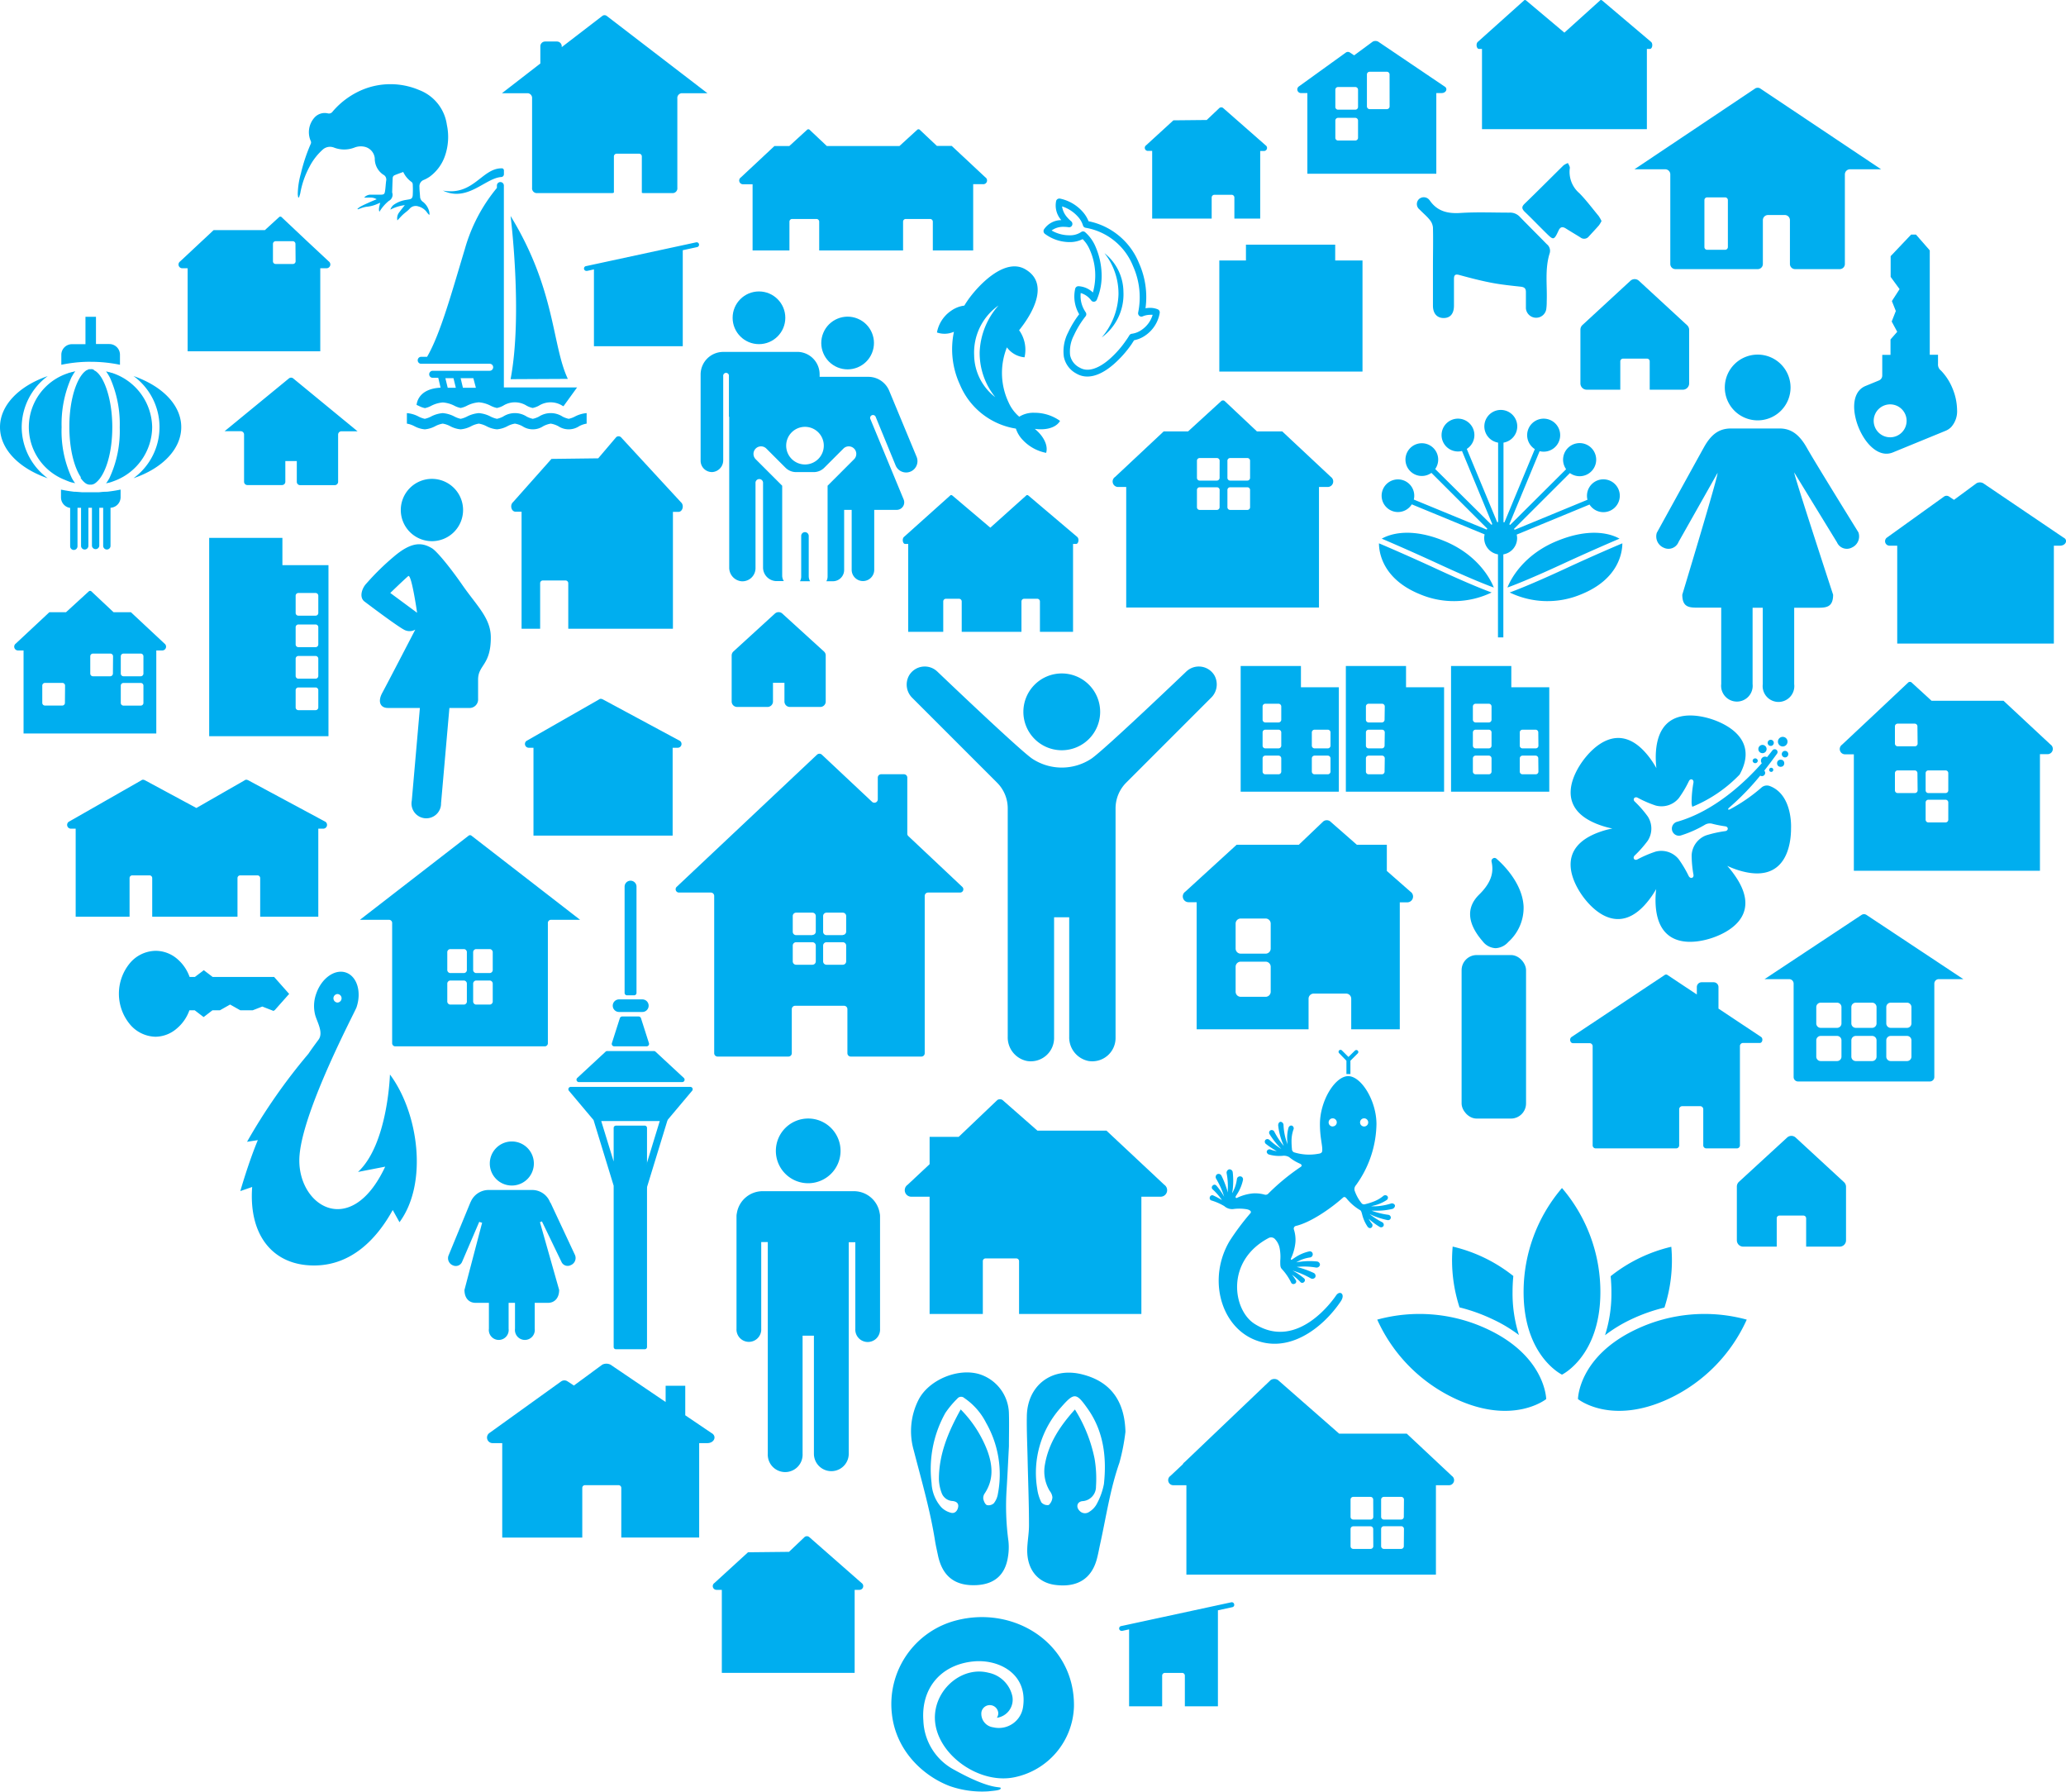
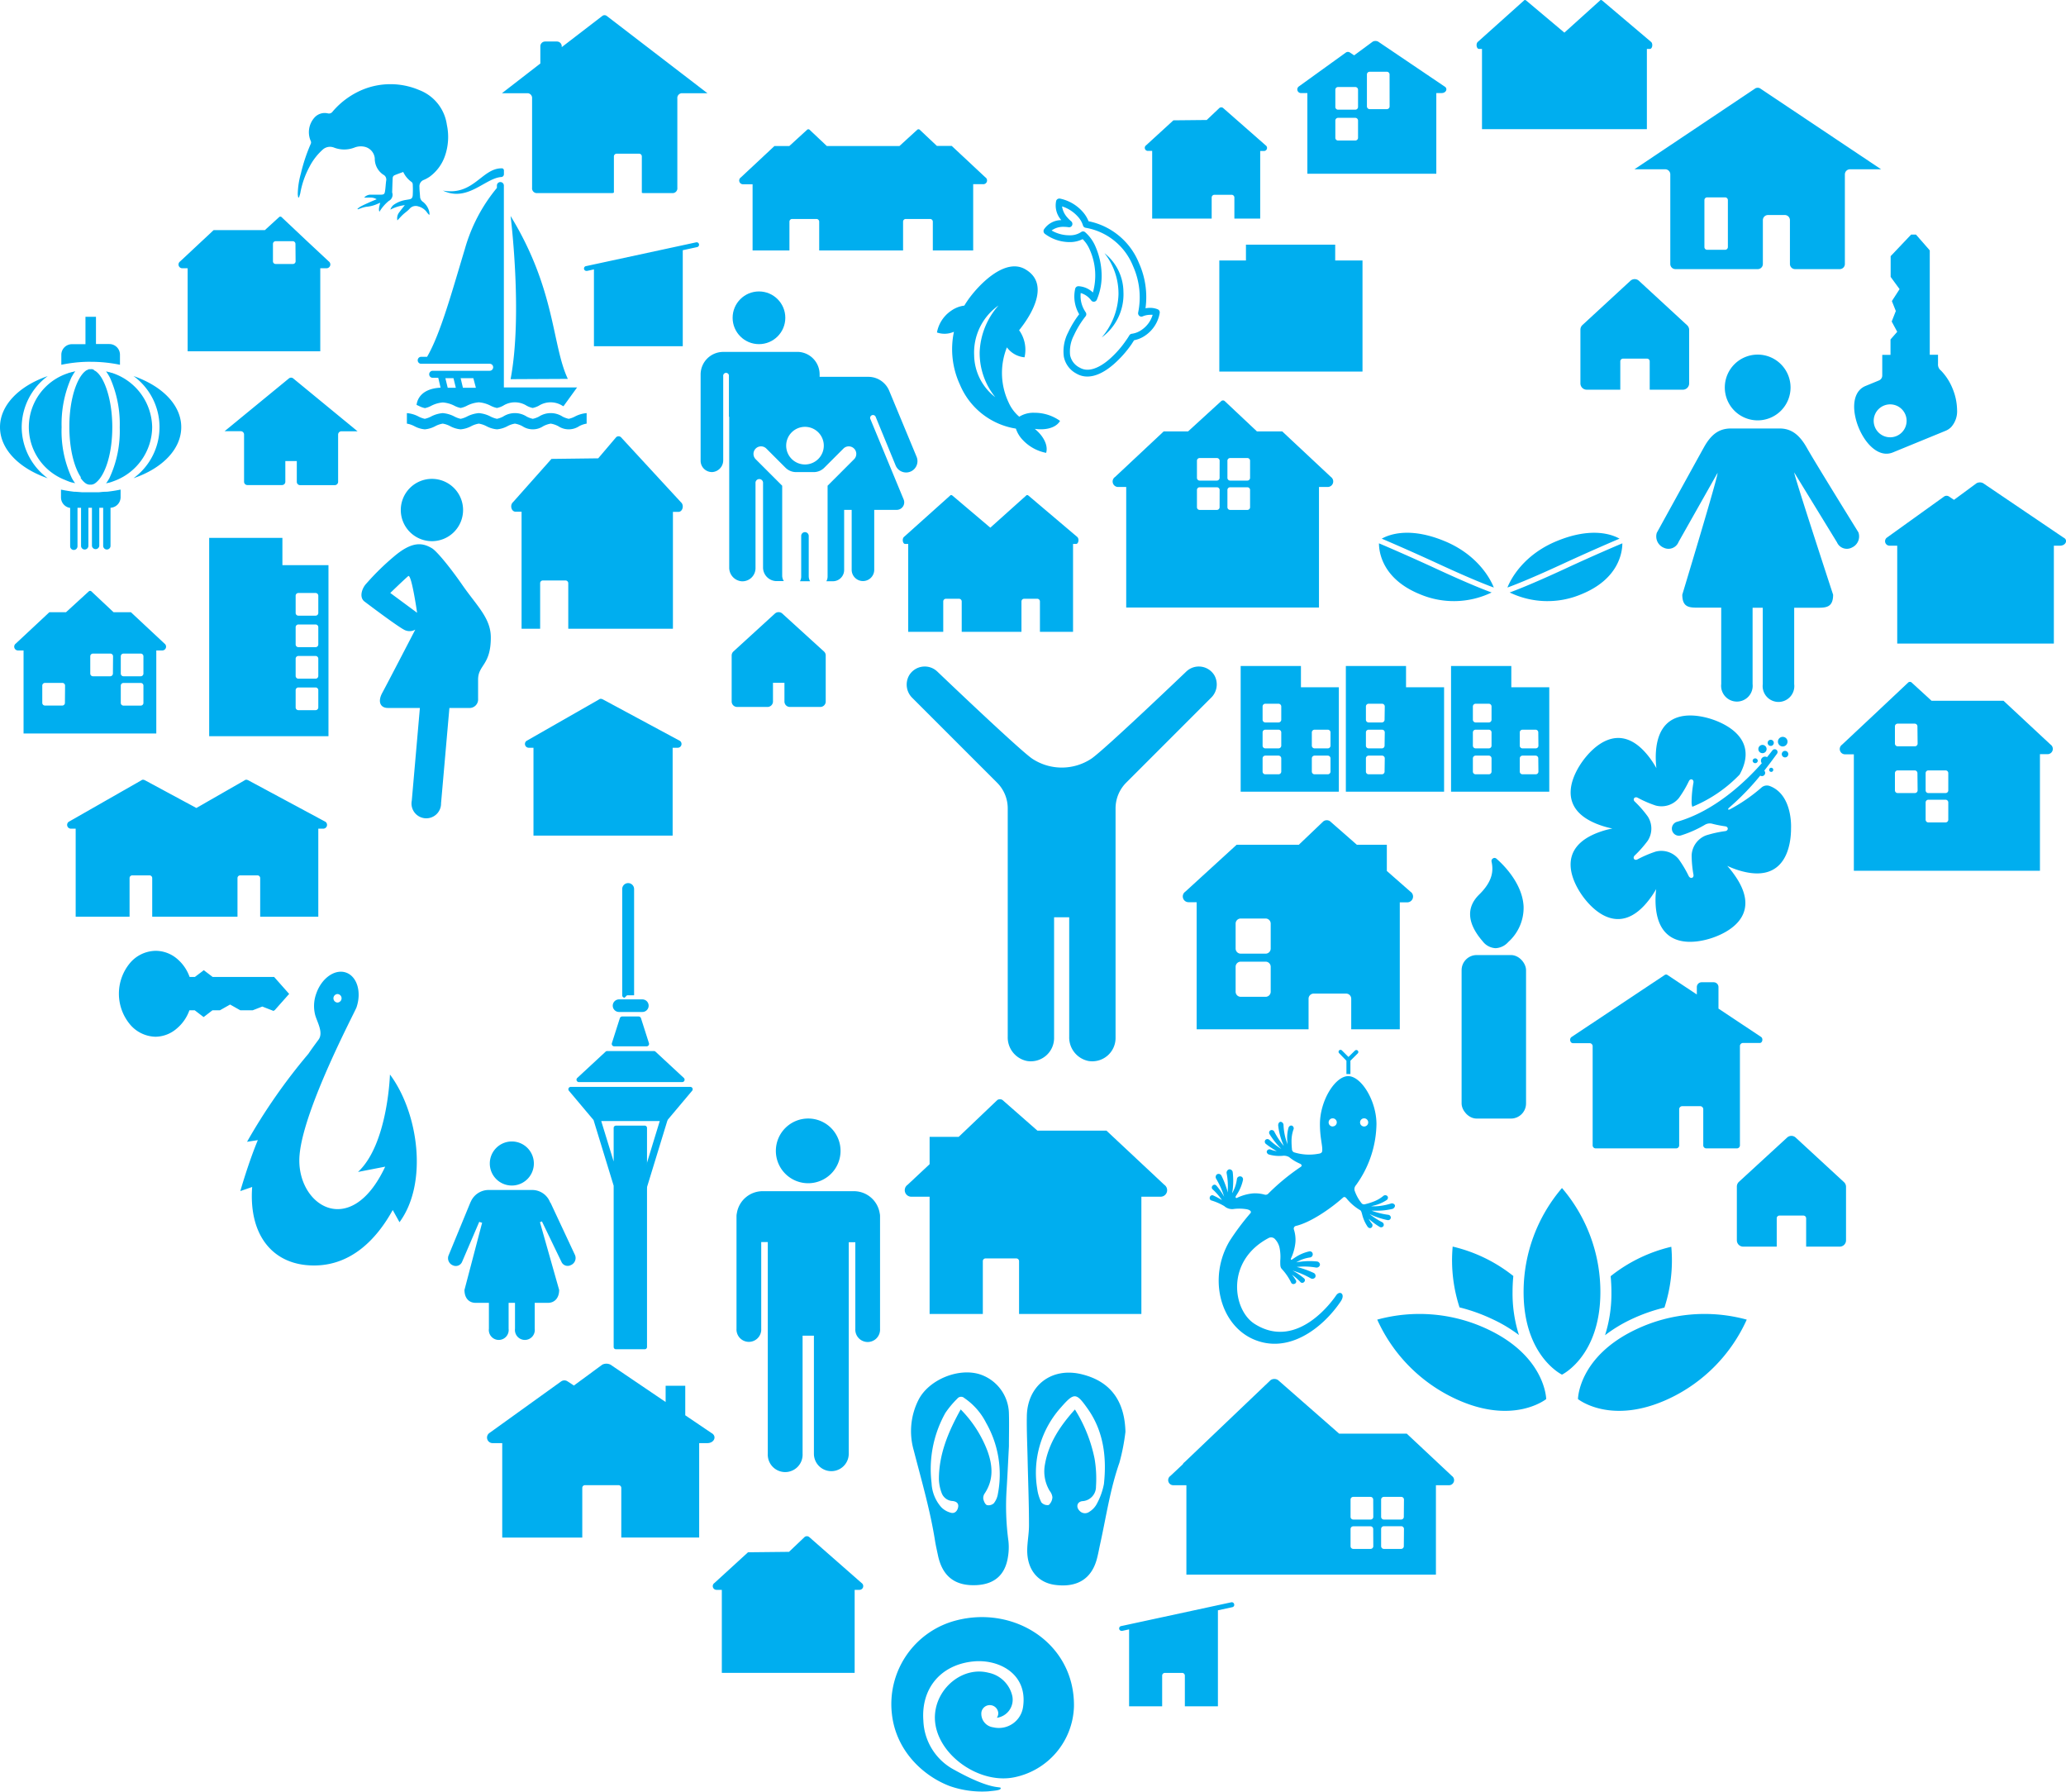
<svg xmlns="http://www.w3.org/2000/svg" viewBox="0 0 430.53 373.27">
  <defs>
    <style>.cls-1{fill:#00aeef}</style>
  </defs>
  <g id="Layer_2" data-name="Layer 2">
    <g id="Layer_1-2" data-name="Layer 1">
      <path class="cls-1" d="M90 112.75a6.49 6.49 0 1 0-6.48-6.49 6.49 6.49 0 0 0 6.48 6.49ZM96.43 122c-2.62-3.79-5.39-7.15-6.41-7.77-1.93-1.15-4.07-1.55-7.89 1.69a52.28 52.28 0 0 0-5.71 5.58c-1 1-1.64 2.94-.46 3.83s7.44 5.61 8.52 6a2.39 2.39 0 0 0 2.06-.15s-6.22 12-6.91 13.23c-1 1.91-.26 3.09 1.18 3.09h6.69l-1.69 19.31a3.08 3.08 0 1 0 6.1.54l1.74-19.85h4.07a1.78 1.78 0 0 0 1.91-1.91v-4c0-3.09 2.65-2.94 2.65-8.77 0-4.01-2.84-6.51-5.85-10.82Zm-15.1 1.54s2.86-2.77 3.74-3.51c.68-.56 1.85 7.64 1.85 7.64ZM183.32 252.78a5.44 5.44 0 0 0-5.44-4.6H159a5.44 5.44 0 0 0-5.45 4.6 2.88 2.88 0 0 0-.07.59v23.46a2.58 2.58 0 1 0 5.15 0v-18.05H160V302.88a3.63 3.63 0 1 0 7.25 0v-24.6h2.36v24.6a3.63 3.63 0 0 0 7.26 0V258.81h1.37v18.05a2.58 2.58 0 1 0 5.15 0v-23.49a2.33 2.33 0 0 0-.07-.59ZM168.41 246.52a6.74 6.74 0 1 0-6.73-6.74 6.73 6.73 0 0 0 6.73 6.74ZM387.27 110.91s-9.06-14.61-10.72-17.57-3.42-4.07-5.73-4.07h-10.06c-2.24 0-4 .91-5.66 3.89S345.26 111 345.26 111a2.55 2.55 0 0 0 1.48 3.13 2.26 2.26 0 0 0 3.06-1.23l8.11-14.36c.3.13-7.34 25.35-7.34 25.35 0 2.84 1.65 2.71 3.69 2.71h4.42v15.92a3.29 3.29 0 1 0 6.54 0v-15.9h2.12v15.92a3.3 3.3 0 1 0 6.55 0v-15.92h4.42c2 0 3.69.13 3.69-2.71 0 0-8.31-25.35-8.1-25.46l8.91 14.55a2.24 2.24 0 0 0 3.1 1.08 2.54 2.54 0 0 0 1.36-3.17ZM366.28 87.58a6.85 6.85 0 1 0-6.85-6.85 6.85 6.85 0 0 0 6.85 6.85ZM119.84 261.52l-5-10.69a1.3 1.3 0 0 0-.21-.34 4 4 0 0 0-3.6-2.56h-9.37a4.07 4.07 0 0 0-3.56 2.45 1.15 1.15 0 0 0-.12.25l-4.53 11a1.6 1.6 0 0 0 .93 2 1.42 1.42 0 0 0 1.93-.77l3.56-8.3a2.47 2.47 0 0 0 .6.19l-3.68 14c0 1.78 1 2.69 2.31 2.69h2.78v5.41a2.07 2.07 0 1 0 4.11 0v-5.41h1.33v5.41a2.07 2.07 0 1 0 4.11 0v-5.41h2.78c1.27 0 2.31-.91 2.31-2.69l-4-14.11a3 3 0 0 0 .41-.17l4.07 8.43a1.41 1.41 0 0 0 1.95.68 1.6 1.6 0 0 0 .89-2.06ZM106.66 247a4.59 4.59 0 1 0-4.59-4.59 4.58 4.58 0 0 0 4.59 4.59ZM161.51 127.81l-8.67 7.92a1.14 1.14 0 0 0-.37.83v9.6a1.14 1.14 0 0 0 1.13 1.13h6.34a1.14 1.14 0 0 0 1.14-1.13v-3.9h2.39v3.9a1.13 1.13 0 0 0 1.13 1.13h6.34a1.13 1.13 0 0 0 1.13-1.13v-9.6a1.11 1.11 0 0 0-.37-.83l-8.7-7.92a1.15 1.15 0 0 0-1.49 0ZM61.1 78.84a.71.71 0 0 0-.89 0l-13.41 11h3.36a.69.69 0 0 1 .7.69v9.84a.69.69 0 0 0 .69.69h7.21a.69.69 0 0 0 .7-.69v-4.31h2.39v4.33a.69.69 0 0 0 .7.69h7.21a.7.7 0 0 0 .7-.69v-9.84a.69.69 0 0 1 .69-.69h3.36ZM253.09 140.75a3.78 3.78 0 0 0-5.94-.78s-17.47 16.7-19.82 18.16a11.17 11.17 0 0 1-12.13 0c-2.38-1.49-19.82-18.16-19.82-18.16a3.79 3.79 0 0 0-5.95.78 3.88 3.88 0 0 0 .71 4.68l17.63 17.63a7.56 7.56 0 0 1 2.23 5.37V216a5 5 0 0 0 4 5.05 4.85 4.85 0 0 0 5.66-4.79v-25.15h3.15V216a5 5 0 0 0 4 5.05 4.85 4.85 0 0 0 5.66-4.79v-47.83a7.59 7.59 0 0 1 2.22-5.37l17.63-17.63a3.87 3.87 0 0 0 .77-4.68Z" />
-       <path class="cls-1" d="M221.26 156.31a8 8 0 1 0-8-8 8 8 0 0 0 8 8ZM98.26 174.12a.48.48 0 0 0-.62 0L75 191.64h6.14a.66.66 0 0 1 .58.71v24.94a.66.66 0 0 0 .58.71h31.3a.65.65 0 0 0 .57-.71v-24.94a.66.66 0 0 1 .58-.71h6.14Zm-1.54 35.18h-2.93a.66.66 0 0 1-.58-.71V205a.66.66 0 0 1 .58-.71h2.93a.65.65 0 0 1 .57.71v3.57a.65.65 0 0 1-.57.73Zm0-6.57h-2.93a.66.66 0 0 1-.58-.71v-3.57a.66.66 0 0 1 .58-.71h2.93a.65.65 0 0 1 .57.71V202a.65.65 0 0 1-.57.73Zm5.38 6.57h-2.92a.66.66 0 0 1-.58-.71V205a.66.66 0 0 1 .58-.71h2.92a.66.66 0 0 1 .58.71v3.57a.66.66 0 0 1-.58.73Zm0-6.57h-2.92a.66.66 0 0 1-.58-.71v-3.57a.66.66 0 0 1 .58-.71h2.92a.66.66 0 0 1 .58.71V202a.66.66 0 0 1-.58.73ZM388.94 190.61a.94.94 0 0 0-1 0L367.71 204h5.14a.93.93 0 0 1 .92.93v19.47a.92.92 0 0 0 .92.92h27.47a.93.93 0 0 0 .93-.92v-19.49a.93.93 0 0 1 .91-.91h5.14Zm-6.12 30.46h-3.41a.92.92 0 0 1-.92-.92v-3.4a.92.92 0 0 1 .92-.92h3.41a.92.92 0 0 1 .92.92v3.4a.92.92 0 0 1-.92.92Zm0-6.92h-3.41a.92.92 0 0 1-.92-.92v-3.4a.93.93 0 0 1 .92-.93h3.41a.93.93 0 0 1 .92.93v3.4a.92.92 0 0 1-.92.92Zm7.31 6.92h-3.4a.93.93 0 0 1-.93-.92v-3.4a.93.93 0 0 1 .93-.92h3.4a.92.92 0 0 1 .92.92v3.4a.92.92 0 0 1-.92.92Zm0-6.92h-3.4a.93.93 0 0 1-.93-.92v-3.4a.93.93 0 0 1 .93-.93h3.4a.93.93 0 0 1 .92.93v3.4a.92.92 0 0 1-.92.92Zm7.31 6.92H394a.92.92 0 0 1-.92-.92v-3.4a.92.92 0 0 1 .92-.92h3.4a.92.92 0 0 1 .92.92v3.4a.92.92 0 0 1-.88.92Zm0-6.92H394a.92.92 0 0 1-.92-.92v-3.4a.93.93 0 0 1 .92-.93h3.4a.93.93 0 0 1 .92.93v3.4a.92.92 0 0 1-.88.92ZM189.07 173.7V162a.7.7 0 0 0-.71-.69h-4.73a.7.7 0 0 0-.71.69v4.56a.71.71 0 0 1-1.2.49l-10.46-9.82a.75.75 0 0 0-1 0L141 184.78a.69.69 0 0 0 .5 1.18h6.62a.7.7 0 0 1 .71.7v32.78a.7.7 0 0 0 .71.69h14.75a.7.7 0 0 0 .71-.69v-9.2a.7.7 0 0 1 .71-.69h10.17a.7.7 0 0 1 .71.69v9.2a.7.7 0 0 0 .71.69H192a.69.69 0 0 0 .7-.69v-32.78a.7.7 0 0 1 .71-.7h6.63a.68.68 0 0 0 .49-1.18l-11.24-10.58a.68.68 0 0 1-.22-.5ZM169.29 201h-3.38a.7.7 0 0 1-.71-.69V197a.7.7 0 0 1 .71-.69h3.38a.7.7 0 0 1 .71.69v3.3a.7.7 0 0 1-.71.7Zm0-6.17h-3.38a.7.7 0 0 1-.71-.69v-3.3a.7.7 0 0 1 .71-.69h3.38a.7.7 0 0 1 .71.69v3.3a.7.7 0 0 1-.71.65Zm6.33 6.17h-3.38a.7.7 0 0 1-.71-.69V197a.7.7 0 0 1 .71-.69h3.38a.7.7 0 0 1 .71.69v3.3a.7.7 0 0 1-.71.7Zm0-6.17h-3.38a.7.7 0 0 1-.71-.69v-3.3a.7.7 0 0 1 .71-.69h3.38a.7.7 0 0 1 .71.69v3.3a.7.7 0 0 1-.71.65ZM316.71 45.17a2.76 2.76 0 0 0-2.16-.87c-3.41 0-6.82-.15-10.21.07-2.67.17-4.85-.35-6.41-2.63l-.07-.08a1.48 1.48 0 0 0-2.17-.17 1.43 1.43 0 0 0 .13 2.16c.69.72 1.48 1.36 2.1 2.13a2.9 2.9 0 0 1 .69 1.62c.07 2.69 0 5.39 0 8.09v8.21c0 1.65.89 2.58 2.27 2.56s2.1-.94 2.11-2.56v-5.55c0-.84.24-1.1 1.14-.85 2.23.61 4.49 1.2 6.76 1.63 2 .38 4 .58 6 .8.78.08 1.11.38 1.09 1.17v3.33a2.14 2.14 0 0 0 4.24.21 11.34 11.34 0 0 0 .1-1.65c.12-3.32-.41-6.67.58-9.92a1.75 1.75 0 0 0-.57-2c-1.82-1.87-3.74-3.76-5.62-5.7ZM333.14 45c-1.32-1.59-2.56-3.26-4-4.73a5.84 5.84 0 0 1-2-5.3c0-.32-.26-.69-.4-1a3.82 3.82 0 0 0-.92.48c-2.71 2.67-5.39 5.37-8.11 8-.62.61-.63 1 0 1.65 1.52 1.45 3 3 4.48 4.45s1.62 1.62 2.58-.48c.37-.82.84-.91 1.56-.45 1 .63 2 1.22 3 1.84a1.24 1.24 0 0 0 1.78-.22c.7-.76 1.41-1.51 2.09-2.29a6.47 6.47 0 0 0 .54-.9 7.94 7.94 0 0 0-.6-1.05ZM316.15 112.16a3.33 3.33 0 0 0-.09-.78l15.18-6.26a3.42 3.42 0 1 0-.43-1l-15.18 6.26-.13-.19 11.65-11.63a3.45 3.45 0 1 0-.79-.8l-11.66 11.6-.18-.12L320.84 94a3.44 3.44 0 1 0-1-.43l-6.33 15.25h-.2v-16.6a3.43 3.43 0 1 0-1.12 0v16.56h-.2l-6.33-15.25a3.42 3.42 0 1 0-1 .43l6.32 15.25-.18.12-11.72-11.61a3.41 3.41 0 1 0-.79.8l11.65 11.63-.13.19-15.19-6.26a3.4 3.4 0 1 0-.42 1l15.18 6.26a3.33 3.33 0 0 0-.09.78 3.43 3.43 0 0 0 2.87 3.38v17.3h1.12v-17.3a3.43 3.43 0 0 0 2.87-3.34Z" />
-       <path class="cls-1" d="M287.36 113.2c0 1.83.71 7.44 8.57 10.62a18.12 18.12 0 0 0 14.91-.38c-1.17-.42-4.51-1.69-11.26-4.81-6.18-2.86-11.2-5-12.22-5.43ZM300.94 112.7c-7.3-3-11.55-1.29-13-.47 1.3.55 6.17 2.64 12.1 5.38 6.84 3.16 10.2 4.42 11.25 4.8-.7-1.82-3.41-6.88-10.35-9.71ZM325.86 118.63c-6.76 3.12-10.1 4.39-11.26 4.81a18.12 18.12 0 0 0 14.91.38c7.86-3.18 8.56-8.79 8.57-10.62-1.02.43-6.08 2.57-12.22 5.43ZM337.49 112.23c-1.44-.82-5.7-2.52-13 .47-6.95 2.83-9.65 7.89-10.36 9.71 1.05-.38 4.41-1.64 11.25-4.8 5.93-2.74 10.8-4.83 12.11-5.38ZM130.66 207.37h1.48a.5.5 0 0 0 .5-.5v-22.14a1.24 1.24 0 1 0-2.48 0v22.14a.5.5 0 0 0 .5.5ZM129 210.84h4.86a1.31 1.31 0 0 0 0-2.62H129a1.31 1.31 0 0 0 0 2.62ZM128 218h6.74a.51.51 0 0 0 .49-.67l-1.66-5.2a.52.52 0 0 0-.49-.35h-3.42a.52.52 0 0 0-.49.35l-1.66 5.2a.51.51 0 0 0 .49.67ZM120.63 225.45h21.54a.5.5 0 0 0 .34-.86l-5.9-5.47a.48.48 0 0 0-.34-.14h-9.74a.48.48 0 0 0-.34.14l-5.9 5.47a.5.5 0 0 0 .34.86ZM143.87 226.45h-24.94a.49.49 0 0 0-.37.81l5.13 6.1 4.19 13.68v33.59a.47.47 0 0 0 .47.48h6a.47.47 0 0 0 .48-.48V235a.48.48 0 0 0-.48-.48h-6a.48.48 0 0 0-.47.48v7l-2.59-8.43h13.4a.53.53 0 0 0 .38-.18l5.13-6.1a.49.49 0 0 0-.33-.84Z" />
+       <path class="cls-1" d="M287.36 113.2c0 1.83.71 7.44 8.57 10.62a18.12 18.12 0 0 0 14.91-.38c-1.17-.42-4.51-1.69-11.26-4.81-6.18-2.86-11.2-5-12.22-5.43ZM300.94 112.7c-7.3-3-11.55-1.29-13-.47 1.3.55 6.17 2.64 12.1 5.38 6.84 3.16 10.2 4.42 11.25 4.8-.7-1.82-3.41-6.88-10.35-9.71ZM325.86 118.63c-6.76 3.12-10.1 4.39-11.26 4.81a18.12 18.12 0 0 0 14.91.38c7.86-3.18 8.56-8.79 8.57-10.62-1.02.43-6.08 2.57-12.22 5.43ZM337.49 112.23c-1.44-.82-5.7-2.52-13 .47-6.95 2.83-9.65 7.89-10.36 9.71 1.05-.38 4.41-1.64 11.25-4.8 5.93-2.74 10.8-4.83 12.11-5.38ZM130.66 207.37h1.48v-22.14a1.24 1.24 0 1 0-2.48 0v22.14a.5.5 0 0 0 .5.5ZM129 210.84h4.86a1.31 1.31 0 0 0 0-2.62H129a1.31 1.31 0 0 0 0 2.62ZM128 218h6.74a.51.51 0 0 0 .49-.67l-1.66-5.2a.52.52 0 0 0-.49-.35h-3.42a.52.52 0 0 0-.49.35l-1.66 5.2a.51.51 0 0 0 .49.67ZM120.63 225.45h21.54a.5.5 0 0 0 .34-.86l-5.9-5.47a.48.48 0 0 0-.34-.14h-9.74a.48.48 0 0 0-.34.14l-5.9 5.47a.5.5 0 0 0 .34.86ZM143.87 226.45h-24.94a.49.49 0 0 0-.37.81l5.13 6.1 4.19 13.68v33.59a.47.47 0 0 0 .47.48h6a.47.47 0 0 0 .48-.48V235a.48.48 0 0 0-.48-.48h-6a.48.48 0 0 0-.47.48v7l-2.59-8.43h13.4a.53.53 0 0 0 .38-.18l5.13-6.1a.49.49 0 0 0-.33-.84Z" />
      <path class="cls-1" d="M134 248.22a.83.83 0 0 1-.22 0 .75.75 0 0 1-.49-.94l5.31-17.37a.75.75 0 1 1 1.43.44l-5.32 17.37a.75.75 0 0 1-.71.5Z" />
      <path class="cls-1" d="M81.35 43.68a2 2 0 0 1 .86-1.12 6 6 0 0 1 2.4-.91l.47-.08c.64-.09.87-.25.93-.9a21.45 21.45 0 0 0 0-2.27.67.67 0 0 0-.22-.47 5.25 5.25 0 0 1-1.76-2.1c-.64.24-1.26.44-1.85.7a.66.66 0 0 0-.34.47c-.06 1-.08 2.06-.12 3.09a1.43 1.43 0 0 1-.7 1.77 8.71 8.71 0 0 0-1.79 2 2.14 2.14 0 0 0-.16.27c-.17-.39-.13-.83.17-1.89l-.52.21a6.94 6.94 0 0 1-2.37.63 6.26 6.26 0 0 0-1.31.37 4.43 4.43 0 0 0-.47.17l-.08-.11a4 4 0 0 1 .71-.51c.55-.3 1.13-.55 1.7-.81s1-.43 1.59-.68c-.88-.54-1.73-.29-2.6-.34a1.76 1.76 0 0 1 1.44-.61h2c.67 0 .81-.14.9-.7.12-.72.14-1.46.24-2.19a1.14 1.14 0 0 0-.62-1.29A4 4 0 0 1 78.1 33a2.72 2.72 0 0 0-2.22-2.44 3.57 3.57 0 0 0-2 .18 5.91 5.91 0 0 1-4.3 0 2.26 2.26 0 0 0-2.37.47 12.41 12.41 0 0 0-2.75 3.6 18.27 18.27 0 0 0-1.88 5.42c-.07.31-.18.61-.27.91h-.16a5 5 0 0 1-.1-.66 16.68 16.68 0 0 1 .65-4.33 35.92 35.92 0 0 1 2.07-6.21.7.7 0 0 0 0-.53 4.56 4.56 0 0 1 .76-4.91 2.86 2.86 0 0 1 2.79-.88.92.92 0 0 0 1-.38A16.52 16.52 0 0 1 76 18.51a15.3 15.3 0 0 1 11.35.25A9.08 9.08 0 0 1 93.12 26a12.07 12.07 0 0 1-.39 6.47 9 9 0 0 1-3.21 4.36 7.37 7.37 0 0 1-1.17.64 1.41 1.41 0 0 0-.94 1.48c0 .73.1 1.46.14 2.19a1.39 1.39 0 0 0 .64.95 3.73 3.73 0 0 1 1.27 2.06 4.93 4.93 0 0 1 .05.54l-.11.06c-.13-.15-.28-.3-.4-.47A3.2 3.2 0 0 0 87.16 43a1.67 1.67 0 0 0-1.81.5c-.4.45-.93.79-1.38 1.21s-.75.78-1.16 1.21a2 2 0 0 1 .41-1.71c.35-.49.73-.95 1.14-1.47a8.68 8.68 0 0 0-3.01.94Z" id="_8rmAW1" data-name="8rmAW1" />
      <g id="PHafKA">
        <path class="cls-1" d="M210.25 301.31c-.15 2.74-.29 5.92-.49 9.09a53.91 53.91 0 0 0 .38 10.62 12.1 12.1 0 0 1-.11 3.45c-.58 3.65-2.79 5.57-6.46 5.78-4.53.25-7.2-1.8-8.12-6.25-.2-.95-.42-1.9-.58-2.85-1-6.42-2.83-12.66-4.45-18.95a14.43 14.43 0 0 1 1.06-10.69c2.2-4.1 8.25-6.56 12.67-5.19a8.78 8.78 0 0 1 6.09 7.94c.08 2.2.01 4.41.01 7.05Zm-10.05-7.66a24.71 24.71 0 0 1 5.61 8.75c1.06 3 1.26 5.9-.58 8.7a1.74 1.74 0 0 0-.33 1.15c.1.5.37 1.16.76 1.33a1.61 1.61 0 0 0 1.44-.38 4.19 4.19 0 0 0 .84-1.91 21.61 21.61 0 0 0-2.44-14.83 13.68 13.68 0 0 0-4.53-5.17 1 1 0 0 0-1.48.11 19.56 19.56 0 0 0-2.5 3 24 24 0 0 0-2.86 14.6 8.13 8.13 0 0 0 2 5 4.28 4.28 0 0 0 2.14 1.2c.76.16 1.31-.5 1.41-1.29s-.48-1.1-1.18-1.18a2.55 2.55 0 0 1-2.25-1.62 8.94 8.94 0 0 1-.59-2.82c-.03-5.29 1.95-9.98 4.54-14.64ZM234.53 298.31a43 43 0 0 1-1.26 6.45c-1.93 5.5-2.75 11.23-4 16.88-.24 1.1-.43 2.2-.73 3.28-1.14 4.09-4.15 5.89-8.71 5.28-3.53-.48-5.75-3.13-5.77-7.11 0-1.79.38-3.57.37-5.36 0-4.44-.18-8.88-.28-13.32-.06-3.11-.22-6.21-.17-9.31.09-6.51 5.26-10.38 11.59-8.74 5.86 1.49 8.8 5.53 8.96 11.95ZM224 293.66a30.61 30.61 0 0 1 4.1 10.27 24.73 24.73 0 0 1 .29 5.77 3 3 0 0 1-2.86 3.06c-1.09.14-1.35 1.22-.57 2a1.52 1.52 0 0 0 2.05.21 4.3 4.3 0 0 0 1.47-1.5 14.23 14.23 0 0 0 1.56-4.26c.61-5.55-.06-11-3.34-15.65-2.43-3.44-2.82-3.52-5.65-.29a20.38 20.38 0 0 0-4.91 16.88A9 9 0 0 0 217 313a1.66 1.66 0 0 0 1.55.56 2.33 2.33 0 0 0 .76-1.62 2.58 2.58 0 0 0-.56-1.31 7.86 7.86 0 0 1-1-5.5c.77-4.48 3.19-8.07 6.25-11.47Z" />
      </g>
      <path class="cls-1" d="M368.73 163.74a1.71 1.71 0 0 0-1.69.37 35 35 0 0 1-6.49 4.48c-.45.24-.59 0-.19-.34a53.48 53.48 0 0 0 6.45-6.65.69.69 0 0 0 .36.1.67.67 0 0 0 .67-.67.65.65 0 0 0-.19-.47c1.25-1.58 2.16-2.86 2.65-3.51a.59.59 0 0 0-.11-.83.6.6 0 0 0-.84.12c-.25.32-.63.81-1.12 1.41a.88.88 0 0 0-.42-.11.85.85 0 0 0-.85.85.84.84 0 0 0 .18.52c-3.38 3.82-9.82 10-17.71 12.22a1.48 1.48 0 0 0 .42 2.89 1.65 1.65 0 0 0 .43-.06 23.84 23.84 0 0 0 5-2.22 2 2 0 0 1 1.66-.18 24.62 24.62 0 0 0 2.58.5c.72.1.69.9 0 1a23.84 23.84 0 0 0-4 .89 4.67 4.67 0 0 0-3 4.1 23 23 0 0 0 .38 4.09c.12.72-.65.94-1 .27a24 24 0 0 0-2.08-3.5 4.65 4.65 0 0 0-4.81-1.58 23.65 23.65 0 0 0-3.78 1.62c-.64.34-1.09-.32-.56-.83a23.41 23.41 0 0 0 2.7-3.06 4.64 4.64 0 0 0 0-5.06 22.93 22.93 0 0 0-2.71-3.1c-.51-.5 0-1.13.62-.79a23.44 23.44 0 0 0 3.75 1.62 4.67 4.67 0 0 0 4.82-1.55 23.14 23.14 0 0 0 2.1-3.54c.32-.65 1.07-.38.94.35a23.49 23.49 0 0 0-.38 4.06 2.64 2.64 0 0 0 .15.94 28.86 28.86 0 0 0 9.86-6.71c4.16-7.54-3.22-10.69-5.82-11.54-2.78-.91-11.47-2.92-11.66 7.69a20.57 20.57 0 0 0 .13 2.51 18.82 18.82 0 0 0-1.36-2.11c-6.35-8.5-12.23-1.78-13.95.57s-6.32 10 3.71 13.46a19.13 19.13 0 0 0 2.43.66 17.47 17.47 0 0 0-2.43.64c-10 3.42-5.47 11.08-3.76 13.45s7.56 9.09 13.94.62a18.93 18.93 0 0 0 1.38-2.1 18.48 18.48 0 0 0-.14 2.5c.15 10.61 8.85 8.64 11.62 7.74s11-4.38 4.91-13.07a19.58 19.58 0 0 0-1.58-2 18.63 18.63 0 0 0 2.34.91c10.13 3.14 10.95-5.75 10.95-8.67.08-2.08-.34-7.39-4.5-8.9Z" />
      <path class="cls-1" d="M365.76 159a.53.53 0 0 0 .54-.53.54.54 0 0 0-1.07 0 .53.53 0 0 0 .53.53ZM367.28 156.92a.86.86 0 1 0-.86-.86.85.85 0 0 0 .86.86ZM369 155.41a.64.64 0 1 0 0-1.28.64.64 0 0 0-.64.64.64.64 0 0 0 .64.64ZM371.5 155.52a1 1 0 1 0-1-1 1 1 0 0 0 1 1ZM372.66 157.13a.68.68 0 1 0-.68.67.67.67 0 0 0 .68-.67Z" />
-       <circle class="cls-1" cx="371.07" cy="159.02" r=".75" />
      <path class="cls-1" d="M368.67 160.39a.43.43 0 0 0 .86 0 .43.43 0 0 0-.86 0ZM83.25 254.64l-1.41-2.54c-3.14 5.71-8.82 12.35-18 11.48-7.4-.71-12-6.62-11.29-16.28l-2.47.86s1.68-5.9 3.65-10.62l-2.25.35a120.5 120.5 0 0 1 12.79-18.34c.67-1 1.37-1.94 2.1-2.93 1.09-1.47-.27-3.63-.69-5.15a7.54 7.54 0 0 1 .22-4.45c1.11-3.23 3.89-5.19 6.2-4.39s3.29 4.06 2.18 7.28c-.31.9-11 21-11.85 30.68-.95 10.34 10.53 18.08 17.84 2.48l-5.67 1.1c6.23-5.76 6.66-20.3 6.66-20.3 5.95 7.97 7.98 22.64 1.99 30.77Zm-13-47.53a.89.89 0 0 0 .08 1.77.9.9 0 0 0 .85-.93.88.88 0 0 0-.95-.84ZM122.25 86.07a6.36 6.36 0 0 0-2.47.73 5.12 5.12 0 0 1-1.27.46 5.26 5.26 0 0 1-1.27-.46 4.54 4.54 0 0 0-4.94 0 5.12 5.12 0 0 1-1.27.46 5.22 5.22 0 0 1-1.26-.46 4.54 4.54 0 0 0-4.94 0 5.12 5.12 0 0 1-1.27.46 5.56 5.56 0 0 1-1.3-.46 6.4 6.4 0 0 0-2.48-.73 6.5 6.5 0 0 0-2.49.73 5.36 5.36 0 0 1-1.29.46 5.12 5.12 0 0 1-1.27-.46 6.36 6.36 0 0 0-2.47-.73 6.36 6.36 0 0 0-2.47.73 5.12 5.12 0 0 1-1.27.46 5.26 5.26 0 0 1-1.27-.46 6.26 6.26 0 0 0-2.46-.73v2.19a5.13 5.13 0 0 1 1.57.54 5.59 5.59 0 0 0 2.16.65 5.63 5.63 0 0 0 2.17-.65 5.13 5.13 0 0 1 1.57-.54 5.13 5.13 0 0 1 1.57.54 5.58 5.58 0 0 0 2.17.65 5.76 5.76 0 0 0 2.18-.65 5.27 5.27 0 0 1 1.6-.54 5.27 5.27 0 0 1 1.6.54 5.76 5.76 0 0 0 2.18.65 5.63 5.63 0 0 0 2.17-.65 5 5 0 0 1 1.57-.54 5.13 5.13 0 0 1 1.57.54 3.93 3.93 0 0 0 4.33 0 5.13 5.13 0 0 1 1.57-.54 5.09 5.09 0 0 1 1.58.54 3.93 3.93 0 0 0 4.33 0 5 5 0 0 1 1.57-.54ZM104.48 36.88a.58.58 0 0 0 .53-.55v-.8a.44.44 0 0 0-.5-.46c-4.1 0-5.83 5.77-12.21 4.64 5.14 2.46 8.8-2.62 12.18-2.83ZM118.33 78.94C115 71.88 115.8 60.36 106.4 45c0 0 2.57 20.47 0 34Z" />
      <path class="cls-1" d="M87.68 75.79h14.37a.72.72 0 0 1 .72.72.73.73 0 0 1-.72.74H90.16a.73.73 0 0 0-.72.74.72.72 0 0 0 .72.72h1.17l.48 2.06c-4.13.21-4.89 2.59-5 3.59l.47.21a4.86 4.86 0 0 0 1.27.46 4.74 4.74 0 0 0 1.27-.46 6.34 6.34 0 0 1 2.47-.72 6.34 6.34 0 0 1 2.47.72A4.74 4.74 0 0 0 96 85a5 5 0 0 0 1.29-.46 6.49 6.49 0 0 1 2.49-.72 6.39 6.39 0 0 1 2.48.72 5.13 5.13 0 0 0 1.3.46 4.74 4.74 0 0 0 1.27-.46 4.6 4.6 0 0 1 4.94 0A4.82 4.82 0 0 0 111 85a4.74 4.74 0 0 0 1.27-.46 4.6 4.6 0 0 1 4.94 0l.21.1 2.84-3.92H105V38.65a.73.73 0 0 0-.73-.72.72.72 0 0 0-.72.72v.5a34.64 34.64 0 0 0-6.69 12.77C94.23 60.6 91.8 69.55 89 74.34h-1.31a.73.73 0 0 0 0 1.45Zm5.62 5-.49-2h1.69l.49 2Zm3.17 0-.48-2h2.65l.53 2ZM430 112l-16.74-11.33a1.48 1.48 0 0 0-1.36 0l-4.71 3.47-1.05-.7a.92.92 0 0 0-1 0L393.22 112a.93.93 0 0 0 .52 1.69h1.62v20.4H428v-20.4h1.34c1.17-.04 1.66-1.22.66-1.69ZM179.54 329.81l-10.95-9.61a.8.8 0 0 0-.89 0l-3.28 3.12-8.54.09-7 6.4a.78.78 0 0 0 .44 1.43h1.1v17.3h27.68v-17.3h1a.78.78 0 0 0 .44-1.43ZM367 216.05l-8.89-5.91v-4.49a1 1 0 0 0-1-1h-2.51a1 1 0 0 0-1 1v1.55l-6.12-4.07a.5.5 0 0 0-.57 0l-19.41 12.92c-.52.34-.32 1.29.28 1.29h3.53a.65.65 0 0 1 .58.7v20.53a.64.64 0 0 0 .58.69h16.87a.64.64 0 0 0 .58-.69v-7.4a.65.65 0 0 1 .58-.7h3.86a.65.65 0 0 1 .58.7v7.4a.64.64 0 0 0 .58.69H362a.64.64 0 0 0 .58-.69V218a.65.65 0 0 1 .58-.7h3.53c.57.04.78-.91.31-1.25ZM141.69 154.36l-16-8.61c-.44-.22-.63-.19-.9 0l-15.07 8.61a.79.79 0 0 0 .45 1.43h1v18.31h29v-18.31h1a.79.79 0 0 0 .52-1.43ZM344.1 8.76 333.93.15c-.27-.22-.39-.18-.56 0L326 6.8 318.09.15c-.27-.22-.39-.18-.56 0l-9.61 8.61c-.4.44-.21 1.43.28 1.43h.63v16.72h34.36V10.19h.63c.49 0 .68-.99.28-1.43ZM278.24 54.27v-3.29h-18.6v3.29h-5.55v23.15h29.84V54.27h-5.69z" />
      <path d="M406.91 81a11.64 11.64 0 0 0-2.42-3.78 1.6 1.6 0 0 1-.63-1.42v-1.89h-1.72V52.18L402 52l-2.74-3.13h-1l-4.09 4.31-.18.19v4.32l.13.18 1.73 2.37-1.42 2.2-.18.28.12.32.7 1.76-.75 1.9-.11.29.15.28 1 1.86-1.24 1.41-.16.19v3.21h-1.72v4.27a1.11 1.11 0 0 1-.7 1.06l-2.77 1.14c-2.11.86-2.67 3.25-2.26 5.83a13 13 0 0 0 .81 2.85 13.22 13.22 0 0 0 1.42 2.6c1.53 2.13 3.61 3.43 5.71 2.57l11-4.51a3.56 3.56 0 0 0 1.14-.76 4.92 4.92 0 0 0 1.24-3.62 12 12 0 0 0-.92-4.37Zm-9.86 8a3.43 3.43 0 1 1-1.85-4.49 3.43 3.43 0 0 1 1.85 4.49Z" style="fill-rule:evenodd;fill:#00aeef" />
      <path class="cls-1" d="M145.66 50.87a.49.49 0 0 0-.59-.38l-22.92 4.95a.5.5 0 0 0 .1 1h.11l1.41-.31v16h18.51v-20l3-.65a.5.5 0 0 0 .38-.61ZM68.51 54.46 63.73 50l-5.09-4.8a.39.39 0 0 0-.44 0l-3 2.74H44.52l-7 6.54a.78.78 0 0 0 .48 1.41h1.1v17.3h27.64v-17.3h1.32a.79.79 0 0 0 .45-1.43Zm-6.91-.05a.56.56 0 0 1-.6.59h-3.56a.56.56 0 0 1-.56-.57v-3.61a.57.57 0 0 1 .56-.57H61a.57.57 0 0 1 .57.57ZM126.44 3.32a.75.75 0 0 0-.92 0l-8.46 6.5v-.17a1 1 0 0 0-1-1h-2.46a1 1 0 0 0-1 1v3.58l-8 6.19h5.4a1 1 0 0 1 .88 1.11v18.58a1 1 0 0 0 .88 1.12h15.81a.66.66 0 0 0 .36-.11v-7.53a.58.58 0 0 1 .57-.57h4.69a.57.57 0 0 1 .56.57v7.57a.72.72 0 0 0 .28.07h6.24a1 1 0 0 0 .88-1.12V20.53a1 1 0 0 1 .89-1.11h5.38ZM67.81 171.21l-16-8.6c-.44-.23-.63-.19-.89 0l-10 5.73-10.63-5.73c-.44-.23-.62-.19-.89 0l-15.07 8.6a.79.79 0 0 0 .44 1.44h1V191H27v-8.05a.56.56 0 0 1 .56-.57h3.59a.56.56 0 0 1 .57.57V191h17.77v-8.05a.56.56 0 0 1 .57-.57h3.59a.57.57 0 0 1 .57.57V191h12.11v-18.35h1a.79.79 0 0 0 .48-1.44ZM148.24 298.55l-5.44-3.68v-6.15h-4.09v3.38l-11.49-7.78a1.91 1.91 0 0 0-1.71 0l-5.92 4.35-1.32-.87a1.18 1.18 0 0 0-1.32 0L102 298.55a1.16 1.16 0 0 0 .66 2.12h2v19.68h16.68V310a.56.56 0 0 1 .56-.57h7a.57.57 0 0 1 .57.57v10.34h16.23v-19.67h1.69c1.47 0 2.07-1.47.85-2.12ZM34.28 134.09l-7-6.54h-3.62L19 123.17a.41.41 0 0 0-.45 0l-4.79 4.38h-3.47l-7 6.54a.79.79 0 0 0 .45 1.43h1.17v17.3h27.66v-17.3h1.26a.79.79 0 0 0 .45-1.43Zm-20.75 12.36a.56.56 0 0 1-.53.55H9.38a.56.56 0 0 1-.57-.56v-3.59a.56.56 0 0 1 .57-.57H13a.56.56 0 0 1 .56.57Zm10-6.12a.57.57 0 0 1-.56.57h-3.59a.57.57 0 0 1-.57-.57v-3.59a.57.57 0 0 1 .57-.57H23a.57.57 0 0 1 .56.57Zm6.36 6.12a.56.56 0 0 1-.57.56h-3.59a.56.56 0 0 1-.56-.56v-3.59a.56.56 0 0 1 .56-.57h3.59a.56.56 0 0 1 .57.57Zm0-6.12a.57.57 0 0 1-.57.57h-3.59a.57.57 0 0 1-.56-.57v-3.59a.57.57 0 0 1 .56-.57h3.59a.57.57 0 0 1 .57.57ZM141.89 104.63 129.4 91.09a.75.75 0 0 0-1 0l-3.74 4.4-9.74.12-8 9c-.72.62-.37 2 .51 2h1.26V131h3.87v-9.49a.56.56 0 0 1 .56-.57h4.73a.57.57 0 0 1 .57.57V131h21.81v-24.35h1.14c.89 0 1.25-1.4.52-2.02ZM242.63 246.85l-12.06-11.29h-14.39l-7.27-6.38a1 1 0 0 0-1.07 0l-8.06 7.68h-6.06v5.69l-4.59 4.3a1.36 1.36 0 0 0 .76 2.48h3.83v24.43h11.09v-11a.56.56 0 0 1 .56-.57h6.42a.57.57 0 0 1 .57.57v11h25.49v-24.43h4a1.36 1.36 0 0 0 .78-2.48ZM224.52 111.9l-10.16-8.61c-.28-.22-.4-.18-.57 0l-7.42 6.65-7.85-6.65c-.28-.22-.4-.18-.57 0l-9.61 8.61c-.4.44-.2 1.43.29 1.43h.63v18.31h7.3v-6.33a.56.56 0 0 1 .57-.56h2.72a.56.56 0 0 1 .56.56v6.33h12.45v-6.33a.56.56 0 0 1 .57-.56h2.72a.56.56 0 0 1 .56.56v6.33h6.9v-18.31h.63c.49 0 .69-.99.28-1.43ZM351.53 67.72l-10-9.22a1.31 1.31 0 0 0-1.77 0l-10 9.22a1.32 1.32 0 0 0-.42 1v11.15a1.31 1.31 0 0 0 1.31 1.32h7v-5.9a.57.57 0 0 1 .57-.57h5a.56.56 0 0 1 .56.57v5.9h7a1.32 1.32 0 0 0 1.22-1.32V68.69a1.33 1.33 0 0 0-.47-.97ZM384.24 246.27 374.19 237a1.31 1.31 0 0 0-1.77 0l-10.05 9.23a1.33 1.33 0 0 0-.43 1v11.18a1.32 1.32 0 0 0 1.31 1.32h7v-5.91a.56.56 0 0 1 .56-.56h5a.57.57 0 0 1 .57.56v5.91h7a1.31 1.31 0 0 0 1.31-1.32v-11.17a1.32 1.32 0 0 0-.45-.97ZM205.33 36.94l-7-6.54h-3.09l-3.61-3.4a.41.41 0 0 0-.45 0l-3.74 3.42H172.3L168.67 27a.39.39 0 0 0-.44 0l-3.74 3.42h-3.1l-7 6.54a.78.78 0 0 0 .44 1.43h2v13.79h7.68v-6a.56.56 0 0 1 .57-.56h5.06a.57.57 0 0 1 .57.56v6h17.48v-6a.56.56 0 0 1 .57-.56h5.06a.57.57 0 0 1 .57.56v6h8.41V38.37h2a.78.78 0 0 0 .53-1.43ZM277.34 99.37l-10.14-9.49h-5.27l-6.75-6.35a.56.56 0 0 0-.65 0l-6.95 6.35h-5.08l-10.13 9.49a1.14 1.14 0 0 0 .64 2.09h1.68v25.12h40.17v-25.12h1.84a1.15 1.15 0 0 0 .64-2.09Zm-23.19 6.3a.57.57 0 0 1-.57.57H250a.56.56 0 0 1-.57-.57v-3.59a.56.56 0 0 1 .57-.56h3.59a.57.57 0 0 1 .57.56Zm0-6.11a.58.58 0 0 1-.57.57H250a.57.57 0 0 1-.57-.57V96a.56.56 0 0 1 .57-.57h3.59a.57.57 0 0 1 .57.57Zm6.35 6.11a.56.56 0 0 1-.56.57h-3.59a.56.56 0 0 1-.57-.57v-3.59a.56.56 0 0 1 .57-.56h3.59a.56.56 0 0 1 .56.56Zm0-6.11a.57.57 0 0 1-.56.57h-3.59a.57.57 0 0 1-.57-.57V96a.56.56 0 0 1 .57-.57h3.59a.56.56 0 0 1 .56.57ZM302.56 307.51l-9.41-8.82h-14.09l-12.71-11.14a1.38 1.38 0 0 0-1.58 0l-17.88 17.05a1.38 1.38 0 0 0-.42.49l-2.58 2.42a1.06 1.06 0 0 0 .6 1.93h2.74v18.62h52v-18.62H302a1.06 1.06 0 0 0 .56-1.93Zm-16.38 14.63a.57.57 0 0 1-.56.57H282a.57.57 0 0 1-.56-.57v-3.59a.57.57 0 0 1 .56-.55h3.6a.57.57 0 0 1 .56.57Zm0-6.11a.56.56 0 0 1-.56.56H282a.56.56 0 0 1-.56-.56v-3.6a.56.56 0 0 1 .56-.56h3.6a.56.56 0 0 1 .56.56Zm6.36 6.11a.57.57 0 0 1-.57.57h-3.59a.58.58 0 0 1-.57-.57v-3.59a.58.58 0 0 1 .57-.57H292a.57.57 0 0 1 .57.57Zm0-6.11a.56.56 0 0 1-.57.56h-3.59a.57.57 0 0 1-.57-.56v-3.6a.57.57 0 0 1 .57-.56H292a.56.56 0 0 1 .57.56ZM427.3 155.12l-9.79-9.12h-15l-4.19-3.84a.56.56 0 0 0-.63 0l-7.14 6.72-.16.15-6.54 6.13a1.1 1.1 0 0 0 .62 2h1.85v24.26h38.78v-24.29h1.55a1.1 1.1 0 0 0 .65-2.01Zm-27.69 9.54a.57.57 0 0 1-.57.57h-3.59a.57.57 0 0 1-.57-.57v-3.59a.57.57 0 0 1 .57-.56H399a.57.57 0 0 1 .57.56Zm0-9.73a.57.57 0 0 1-.57.56h-3.59a.57.57 0 0 1-.57-.56v-3.59a.57.57 0 0 1 .57-.57H399a.57.57 0 0 1 .57.57Zm6.39 15.85a.57.57 0 0 1-.56.57h-3.59a.57.57 0 0 1-.57-.57v-3.59a.57.57 0 0 1 .57-.57h3.59a.57.57 0 0 1 .56.57Zm0-6.12a.56.56 0 0 1-.56.57h-3.59a.56.56 0 0 1-.57-.57v-3.59a.56.56 0 0 1 .57-.56h3.59a.56.56 0 0 1 .56.56ZM257.18 334.22a.5.5 0 0 0-.59-.39l-22.92 4.95a.5.5 0 0 0 .1 1h.11l1.41-.31v16.03h6.89v-6.4a.57.57 0 0 1 .57-.56h3.59a.57.57 0 0 1 .57.56v6.4h6.89v-20l3-.65a.49.49 0 0 0 .38-.63ZM263.77 30.3l-8.91-7.82a.65.65 0 0 0-.73 0L251.47 25l-6.95.07-5.68 5.2a.64.64 0 0 0 .36 1.17h.9v14.1h12.4v-4.39a.58.58 0 0 1 .57-.57h3.59a.58.58 0 0 1 .57.57v4.39h5.38V31.46h.81a.64.64 0 0 0 .35-1.16ZM301 18l-13.81-9.33a1.23 1.23 0 0 0-1.12 0l-3.88 2.86-.87-.58a.75.75 0 0 0-.86 0L270.68 18a.76.76 0 0 0 .43 1.39h1.33V36.2h26.87V19.39h1.1c.97 0 1.36-.97.59-1.39Zm-18 10.71a.58.58 0 0 1-.57.57h-3.59a.57.57 0 0 1-.57-.57v-3.59a.57.57 0 0 1 .57-.57h3.59a.58.58 0 0 1 .57.57Zm0-6.43a.57.57 0 0 1-.57.57h-3.59a.56.56 0 0 1-.57-.57v-3.59a.56.56 0 0 1 .57-.56h3.59a.57.57 0 0 1 .57.56Zm6.58-.11a.58.58 0 0 1-.57.57h-3.59a.58.58 0 0 1-.57-.57v-6.66a.57.57 0 0 1 .57-.56H289a.57.57 0 0 1 .57.56ZM366.88 18.48a1 1 0 0 0-1.19 0L340.6 35.27h6.4a1.06 1.06 0 0 1 1.07 1.07V55a1.07 1.07 0 0 0 1.07 1.07h17.11a1.07 1.07 0 0 0 1.11-1.07v-9.13a1.07 1.07 0 0 1 1.07-1.07H372a1.07 1.07 0 0 1 1 1.07V55a1.07 1.07 0 0 0 1.07 1.07h9.28a1.07 1.07 0 0 0 1.1-1.07V36.34a1.07 1.07 0 0 1 1.07-1.07H392Zm-6.81 33a.57.57 0 0 1-.57.56h-3.75a.56.56 0 0 1-.57-.56v-9.79a.57.57 0 0 1 .57-.57h3.75a.58.58 0 0 1 .57.57ZM57 210.62l-.34-.13-2-.78-2 .78h-2.58l-.13-.07-2-1.13-2 1.13-.13.07h-1.55l-1.52 1.17-.32.24-.32-.24-1.53-1.17h-1.11a8.77 8.77 0 0 1-2.67 3.83 6.86 6.86 0 0 1-4.39 1.68 7.14 7.14 0 0 1-5.41-2.68 10 10 0 0 1 0-12.57 7.14 7.14 0 0 1 5.45-2.65 6.91 6.91 0 0 1 4.39 1.61 8.77 8.77 0 0 1 2.67 3.83h1.11l1.53-1.16.32-.25.32.25 1.52 1.16h12.81l.16.18 2.66 3 .32.36-.32.35-2.66 3ZM58.85 117.75v-5.69H43.59v41.32h24.86v-35.63Zm7.48 29.64a.57.57 0 0 1-.57.57h-3.59a.57.57 0 0 1-.56-.57v-3.59a.57.57 0 0 1 .56-.57h3.59a.57.57 0 0 1 .57.57Zm0-6.56a.57.57 0 0 1-.57.57h-3.59a.57.57 0 0 1-.56-.57v-3.59a.57.57 0 0 1 .56-.57h3.59a.57.57 0 0 1 .57.57Zm0-6.56a.56.56 0 0 1-.57.56h-3.59a.56.56 0 0 1-.56-.56v-3.59a.56.56 0 0 1 .56-.57h3.59a.56.56 0 0 1 .57.57Zm0-6.57a.56.56 0 0 1-.57.57h-3.59a.56.56 0 0 1-.56-.57v-3.59a.56.56 0 0 1 .56-.56h3.59a.56.56 0 0 1 .57.56ZM293 138.76h-12.54v26.18h20.47v-21.75H293Zm-4.47 22a.56.56 0 0 1-.57.56h-2.75a.56.56 0 0 1-.57-.56V158a.57.57 0 0 1 .57-.57H288a.57.57 0 0 1 .57.57Zm0-5.41a.56.56 0 0 1-.57.57h-2.75a.56.56 0 0 1-.57-.57v-2.75a.56.56 0 0 1 .57-.57H288a.56.56 0 0 1 .57.57Zm0-5.4a.57.57 0 0 1-.57.57h-2.75a.57.57 0 0 1-.57-.57v-2.76a.57.57 0 0 1 .57-.57H288a.57.57 0 0 1 .57.57ZM314.94 143.19v-4.43h-12.56v26.18h20.47v-21.75Zm-4.12 17.57a.56.56 0 0 1-.56.56h-2.76a.57.57 0 0 1-.57-.56V158a.58.58 0 0 1 .57-.57h2.76a.57.57 0 0 1 .56.57Zm0-5.41a.56.56 0 0 1-.56.57h-2.76a.57.57 0 0 1-.57-.57v-2.75a.57.57 0 0 1 .57-.57h2.76a.56.56 0 0 1 .56.57Zm0-5.4a.57.57 0 0 1-.56.57h-2.76a.58.58 0 0 1-.57-.57v-2.76a.58.58 0 0 1 .57-.57h2.76a.57.57 0 0 1 .56.57Zm9.77 10.81a.56.56 0 0 1-.56.56h-2.76a.57.57 0 0 1-.57-.56V158a.58.58 0 0 1 .57-.57H320a.57.57 0 0 1 .56.57Zm0-5.41a.56.56 0 0 1-.56.57h-2.76a.57.57 0 0 1-.57-.57v-2.75a.57.57 0 0 1 .57-.57H320a.56.56 0 0 1 .56.57ZM271.1 138.76h-12.56v26.18H279v-21.75h-7.9Zm2.27 13.84a.57.57 0 0 1 .57-.57h2.76a.56.56 0 0 1 .56.57v2.75a.56.56 0 0 1-.56.57h-2.76a.57.57 0 0 1-.57-.57Zm0 5.4a.58.58 0 0 1 .57-.57h2.76a.57.57 0 0 1 .56.57v2.76a.56.56 0 0 1-.56.56h-2.76a.57.57 0 0 1-.57-.56Zm-6.37 2.76a.57.57 0 0 1-.57.56h-2.76a.56.56 0 0 1-.56-.56V158a.57.57 0 0 1 .56-.57h2.76a.58.58 0 0 1 .57.57Zm0-5.41a.57.57 0 0 1-.57.57h-2.76a.56.56 0 0 1-.56-.57v-2.75a.56.56 0 0 1 .56-.57h2.76a.57.57 0 0 1 .57.57Zm0-5.4a.58.58 0 0 1-.57.57h-2.76a.57.57 0 0 1-.56-.57v-2.76a.57.57 0 0 1 .56-.57h2.76a.58.58 0 0 1 .57.57ZM199.14 337.64A18 18 0 0 0 185.85 357c.82 7.79 6.58 13.05 12.09 15.13a20.39 20.39 0 0 0 8 1.09c1.4-.15 2.64-.21 2.6-.67s-1.76.59-9.69-3.82a12.09 12.09 0 0 1-6.43-10.22c-.51-6.68 3.56-11.65 10.36-12.35 5.27-.55 11.41 2.5 10.42 9.43a5.09 5.09 0 0 1-6.21 4.29 2.84 2.84 0 0 1-2.48-3.11 1.77 1.77 0 0 1 3.52.18 1.69 1.69 0 0 1-.29.94 3.8 3.8 0 0 0 3.22-4.5 6.39 6.39 0 0 0-5-4.89c-5.13-1.3-10.45 2.85-11.08 8.29-.91 7.81 8.59 15.09 16.44 13.51a15.53 15.53 0 0 0 12.48-14.74c.2-13.15-12.46-21.17-24.66-17.92ZM293.92 185.78l-4.92-4.32V176h-6.25l-5.59-4.9a1.21 1.21 0 0 0-1.36 0l-5.14 4.9H257.7l-10.7 9.78a1.2 1.2 0 0 0 .68 2.19h1.69v26.48h23.32v-6.37a1.07 1.07 0 0 1 1.07-1.07h6.75a1.07 1.07 0 0 1 1.07 1.07v6.37h10.12V188h1.52a1.21 1.21 0 0 0 .7-2.22Zm-29.12 20.84a1.06 1.06 0 0 1-1.06 1.06h-5.19a1.06 1.06 0 0 1-1.06-1.06v-5.19a1.06 1.06 0 0 1 1.06-1.07h5.19a1.06 1.06 0 0 1 1.06 1.07Zm0-9a1.06 1.06 0 0 1-1.06 1.07h-5.19a1.06 1.06 0 0 1-1.06-1.07v-5.19a1.06 1.06 0 0 1 1.06-1.06h5.19a1.06 1.06 0 0 1 1.06 1.06Z" />
      <rect class="cls-1" x="304.58" y="198.98" width="13.43" height="34.07" rx="3.15" />
      <path class="cls-1" d="M311.67 197.55a3.76 3.76 0 0 0 2.64-1.29 9.58 9.58 0 0 0 3.19-7.4c-.27-5.5-5.48-9.8-5.71-10a.59.59 0 0 0-.69 0 .61.61 0 0 0-.28.64c.38 1.77.37 4-2.6 6.9-2.72 2.68-2.47 6 .74 9.7a3.6 3.6 0 0 0 2.71 1.45ZM290.67 251.07a.69.69 0 0 0-.87-.3 12.78 12.78 0 0 1-3.22.56h-.89l.68-.18A8.07 8.07 0 0 0 289 250a.64.64 0 0 0 .23-.44.47.47 0 0 0-.16-.4.61.61 0 0 0-.4-.14.58.58 0 0 0-.38.13 7.16 7.16 0 0 1-2.18 1.24 12.34 12.34 0 0 1-1.6.49.69.69 0 0 1-.78-.2 8.69 8.69 0 0 1-1.45-2.65 1.22 1.22 0 0 1 .27-1.08 22.23 22.23 0 0 0 4.29-12.74c0-4.88-3.17-10-5.89-10s-5.89 5.09-5.89 10c0 2.82.55 4.42.48 5.48 0 .54-.4.64-.85.7a10.56 10.56 0 0 1-5-.3.7.7 0 0 1-.46-.67 15.39 15.39 0 0 1-.09-1.66 7.13 7.13 0 0 1 .42-2.48.55.55 0 0 0 0-.4.66.66 0 0 0-.27-.33.52.52 0 0 0-.44 0 .67.67 0 0 0-.33.37 7.92 7.92 0 0 0-.26 2.88c0 .23 0 .47.06.7-.1-.28-.19-.56-.28-.85a12.74 12.74 0 0 1-.57-3.22.69.69 0 0 0-.58-.71c-.31 0-.56.35-.53.79a13.67 13.67 0 0 0 .84 3.43c.11.28.22.55.34.82a15.66 15.66 0 0 1-2-3 .61.61 0 0 0-.78-.27.57.57 0 0 0-.19.82 16.27 16.27 0 0 0 1.76 2.34c.22.25.45.49.69.73a16.15 16.15 0 0 1-2.49-1.89.6.6 0 0 0-.83 0 .59.59 0 0 0 .1.84 16.88 16.88 0 0 0 2.27 1.51 5.49 5.49 0 0 1-1.31-.35.55.55 0 0 0-.4 0 .58.58 0 0 0-.33.27.44.44 0 0 0 0 .43.66.66 0 0 0 .37.34 7.86 7.86 0 0 0 2.87.28 2.18 2.18 0 0 1 1.37.27 9.5 9.5 0 0 0 2.24 1.36c.37.16.52.45.17.68a45.37 45.37 0 0 0-6.84 5.65.78.78 0 0 1-.7.12 7.3 7.3 0 0 0-2.44-.25 9.88 9.88 0 0 0-3.32.94c-.25.1-.36-.17-.18-.43l.36-.57a8.84 8.84 0 0 0 1.1-2.79.65.65 0 0 0-.14-.49.56.56 0 0 0-.44-.21.65.65 0 0 0-.69.52 7.7 7.7 0 0 1-.73 2.49c-.08.16-.16.32-.25.48 0-.26.08-.52.11-.78a16 16 0 0 0 0-3.53.68.68 0 0 0-.76-.64.72.72 0 0 0-.51.83 14.29 14.29 0 0 1 .24 3.27v.73l-.09-.34a19.52 19.52 0 0 0-1.22-3.15.67.67 0 0 0-.92-.32.7.7 0 0 0-.2.93 18 18 0 0 1 1.37 2.87c.11.3.21.6.31.9a13.55 13.55 0 0 0-1.68-2.39.5.5 0 0 0-.73.06.52.52 0 0 0-.06.72 12.46 12.46 0 0 1 2 2.3 14.64 14.64 0 0 0-1.88-1 .52.52 0 0 0-.64.37.54.54 0 0 0 .25.68 12.09 12.09 0 0 1 2.76 1.2 2.45 2.45 0 0 0 2.09.58 9.46 9.46 0 0 1 2.67.09c.59.13 1 .47.66.83a51.94 51.94 0 0 0-4.32 5.78c-4.49 7.62-2 17.19 4.68 20.33 7.5 3.5 14.8-2.27 18.51-7.8 1-1.51-.23-2.34-1-1.19-.28.39-7.85 11.74-17 5.9-4.53-2.9-6.07-13.09 2.92-17.86a1.11 1.11 0 0 1 1.24.1 3.81 3.81 0 0 1 1.07 1.95 9.41 9.41 0 0 1 .14 2.67c0 1 0 1.36.31 1.7a11.79 11.79 0 0 1 2 2.94.55.55 0 0 0 .71.15.51.51 0 0 0 .26-.69 12.85 12.85 0 0 0-.84-1.2 12.71 12.71 0 0 1 1.82 1.6.53.53 0 0 0 .72-.08.5.5 0 0 0 0-.73 13 13 0 0 0-2.42-1.64c.31.09.61.19.91.3a17.19 17.19 0 0 1 2.89 1.32.71.71 0 0 0 .93-.22.68.68 0 0 0-.34-.92 19.08 19.08 0 0 0-3.17-1.15l-.34-.09.73-.06a14.4 14.4 0 0 1 3.28.19.73.73 0 0 0 .82-.52.69.69 0 0 0-.66-.75 14.87 14.87 0 0 0-3.53.07c-.26 0-.52.07-.77.12l.47-.26a7.66 7.66 0 0 1 2.48-.77.67.67 0 0 0 .51-.7.61.61 0 0 0-.22-.44.61.61 0 0 0-.5-.12 8.65 8.65 0 0 0-2.76 1.14c-.27.17-.53.35-.79.53s-.35 0-.26-.21a10.17 10.17 0 0 0 .93-3.46 7.12 7.12 0 0 0-.31-2.51.58.58 0 0 1 .35-.78c3.12-.72 7.33-3.65 9.84-5.89.28-.26.52-.17.83.23a10.5 10.5 0 0 0 2.73 2.34c.25.1.34.49.45.88a7.79 7.79 0 0 0 1.17 2.63.67.67 0 0 0 .44.25.5.5 0 0 0 .4-.16.62.62 0 0 0 .15-.4.53.53 0 0 0-.12-.38 5.06 5.06 0 0 1-.67-1 15.68 15.68 0 0 0 2.27 1.68.58.58 0 0 0 .82-.19.6.6 0 0 0-.28-.78 15.81 15.81 0 0 1-2.62-1.69l.91.4a16.6 16.6 0 0 0 2.81.85.58.58 0 0 0 .7-.46.6.6 0 0 0-.52-.64 16.42 16.42 0 0 1-3.5-.86h.89a14 14 0 0 0 3.51-.38c.32-.14.57-.51.46-.79Zm-6.4-18.07a.85.85 0 1 1-.85.85.85.85 0 0 1 .85-.85Zm-6.55 1.7a.85.85 0 1 1 .85-.85.85.85 0 0 1-.85.83ZM280.58 221v2.77h.83V221l1.53-1.53a.41.41 0 0 0 0-.58.42.42 0 0 0-.59 0l-1.35 1.32-1.36-1.36a.41.41 0 0 0-.58.58ZM325.5 247.52a33.29 33.29 0 0 0-8 21.67c0 13.38 8 17.21 8 17.21s8-3.83 8-17.21a33.29 33.29 0 0 0-8-21.67ZM310 276.94a33.29 33.29 0 0 0-23-2 33.26 33.26 0 0 0 16.21 16.45c12.1 5.69 19 .1 19 .1s-.1-8.86-12.21-14.55ZM340 274.84a36 36 0 0 1 6.85-2.41 31.72 31.72 0 0 0 1.43-12.67 32 32 0 0 0-12.64 6.13c.1 1.06.16 2.16.16 3.3a28.6 28.6 0 0 1-1.33 9 29.93 29.93 0 0 1 5.53-3.35ZM311 274.84a29.93 29.93 0 0 1 5.53 3.31 28.6 28.6 0 0 1-1.33-9c0-1.14.06-2.24.16-3.3a32 32 0 0 0-12.64-6.13 31.72 31.72 0 0 0 1.43 12.67 36 36 0 0 1 6.85 2.45ZM341 276.94c-12.1 5.69-12.17 14.55-12.17 14.55s6.87 5.59 19-.1A33.26 33.26 0 0 0 364 274.94a33.29 33.29 0 0 0-23 2ZM212.4 86.82a8.34 8.34 0 0 1-2.23-3 14.33 14.33 0 0 1-.34-11.45 5.07 5.07 0 0 0 3.67 2.07 7 7 0 0 0-.91-5.32l-.22-.32c2.82-3.48 6.43-9.79 1.23-12.73-4.25-2.4-9.7 3.32-11.88 6.42-.27.39-.53.78-.76 1.18a6.08 6.08 0 0 0-2.76 1.08 7 7 0 0 0-2.95 4.52 4.81 4.81 0 0 0 3.54-.15 17.58 17.58 0 0 0 1.24 11 15.22 15.22 0 0 0 11.67 9.18 6.11 6.11 0 0 0 1.4 2.33 9 9 0 0 0 4.9 2.72c.36-1.15-.12-2.69-1.44-4.13a9.57 9.57 0 0 0-.93-.87 8.93 8.93 0 0 0 1.27.09c2 0 3.41-.7 4-1.75a9.11 9.11 0 0 0-5.32-1.69 5.58 5.58 0 0 0-3.18.82Zm-5-4.07A11.22 11.22 0 0 1 203 74a12 12 0 0 1 5.08-10.36 15.51 15.51 0 0 0-3.93 9.76 14.67 14.67 0 0 0 3.25 9.35ZM241.25 64.44a4.2 4.2 0 0 0-1.59-.3 5.17 5.17 0 0 0-.95.09 17.26 17.26 0 0 0-1.35-9.39 14.41 14.41 0 0 0-10.52-8.75 6.52 6.52 0 0 0-1.25-2 8.66 8.66 0 0 0-4.73-2.72h-.12a.68.68 0 0 0-.65.49 4.6 4.6 0 0 0 1.07 4 4.35 4.35 0 0 0-3.61 1.94.72.72 0 0 0 .18.91 8.63 8.63 0 0 0 5.13 1.73 5.85 5.85 0 0 0 2.75-.62 6.91 6.91 0 0 1 1.47 2.18 13.15 13.15 0 0 1 .67 8.94 4.7 4.7 0 0 0-3-1.31.69.69 0 0 0-.69.52 7.28 7.28 0 0 0 .83 5.32 20.67 20.67 0 0 0-2.32 3.83 8.49 8.49 0 0 0-.88 5 5.06 5.06 0 0 0 2.61 3.53 4.47 4.47 0 0 0 2.29.62c1.66 0 3.48-.84 5.41-2.49a22.81 22.81 0 0 0 3.79-4.23l.54-.84a6.15 6.15 0 0 0 2.43-1.06 7.07 7.07 0 0 0 2.91-4.62.7.7 0 0 0-.42-.77ZM238 68.66a4.69 4.69 0 0 1-2.15.88.69.69 0 0 0-.51.33 12.14 12.14 0 0 1-.65 1 21 21 0 0 1-3.54 4c-1.15 1-2.88 2.16-4.54 2.16a3.18 3.18 0 0 1-1.62-.44A3.68 3.68 0 0 1 223 74a7.2 7.2 0 0 1 .78-4.11 19.41 19.41 0 0 1 2.45-4 .71.71 0 0 0 0-.85c-.06-.09-.12-.18-.17-.27a5.85 5.85 0 0 1-.85-3.72 4.14 4.14 0 0 1 2.19 1.55.68.68 0 0 0 .62.26.7.7 0 0 0 .54-.4 12.65 12.65 0 0 0 1-5.53 15.34 15.34 0 0 0-1.28-5.57 8.26 8.26 0 0 0-2.17-3 .66.66 0 0 0-.83 0 4.15 4.15 0 0 1-2.44.66 7.33 7.33 0 0 1-3.7-1 4.11 4.11 0 0 1 2.56-.76 7.23 7.23 0 0 1 1 .08.67.67 0 0 0 .72-.41.72.72 0 0 0-.2-.83 7.4 7.4 0 0 1-.75-.73 4.37 4.37 0 0 1-1.15-2.37 7.43 7.43 0 0 1 3.27 2.11 4.75 4.75 0 0 1 1.09 1.86.69.69 0 0 0 .57.49 13 13 0 0 1 9.87 8 15.88 15.88 0 0 1 1.06 9.66.73.73 0 0 0 .23.68.66.66 0 0 0 .44.17.7.7 0 0 0 .25-.05 4.05 4.05 0 0 1 1.56-.33 3.12 3.12 0 0 1 .54 0 5.76 5.76 0 0 1-2.2 3.07Z" />
      <path class="cls-1" d="M230.17 52.75a13.66 13.66 0 0 1 2.91 8.56 14.45 14.45 0 0 1-3.5 9 11.12 11.12 0 0 0 4.53-9.51 10.4 10.4 0 0 0-3.94-8.05ZM21.83 102.46c-.43 0-.87.08-1.31.1h-3.39l-1.29-.1h-.31q-1.44-.16-2.82-.45v1.62a2.21 2.21 0 0 0 1.91 2.19v8a.76.76 0 0 0 .76.76.77.77 0 0 0 .77-.76v-8.02h.74v7.93a.76.76 0 0 0 .76.76.77.77 0 0 0 .77-.76v-7.93h.74v7.93a.77.77 0 0 0 1.53 0v-7.93h.81v7.93a.77.77 0 0 0 .77.76.76.76 0 0 0 .76-.76v-7.94a2.21 2.21 0 0 0 2.1-2.21V102c-.88.19-1.79.33-2.73.44ZM16.78 99.54a4.75 4.75 0 0 0 .76.91l.23.19a1.88 1.88 0 0 0 .5.27h.06a1.27 1.27 0 0 0 .18.06h.07a1 1 0 0 0 .24 0 1 1 0 0 0 .24 0h.07a1.06 1.06 0 0 0 .19-.06h.06a1.88 1.88 0 0 0 .5-.27 2.11 2.11 0 0 0 .23-.19c1.8-1.54 3.29-5.82 3.29-11.45 0-4.54-1-8.2-2.23-10.26a6.11 6.11 0 0 0-.55-.77 2.68 2.68 0 0 0-.28-.3c-.1-.09-.19-.18-.28-.25l-.25-.17h-.05l-.29-.25a1.13 1.13 0 0 0-.24-.08h-.07a1.09 1.09 0 0 0-.26 0h-.32a1.13 1.13 0 0 0-.24.08l-.26.14h-.05a2 2 0 0 0-.25.18 3.15 3.15 0 0 0-.28.25 2.68 2.68 0 0 0-.28.3 7.33 7.33 0 0 0-.55.77c-1.25 2.06-2.22 5.72-2.22 10.26 0 4.77 1.06 8.56 2.41 10.55Z" />
      <path class="cls-1" d="M13.57 100c.33.15.67.28 1 .4l.47.14h.08l.54.14c-.13-.17-.25-.35-.37-.54a6.33 6.33 0 0 1-.34-.58A23.15 23.15 0 0 1 12.84 89a23.8 23.8 0 0 1 2-10.27 3.9 3.9 0 0 1 .19-.35l.12-.21a2.26 2.26 0 0 1 .16-.26c0-.06.07-.11.1-.16a4 4 0 0 1 .28-.4q-.29.06-.57.15h-.11l-.46.15h-.09l-.49.18a11.8 11.8 0 0 0-.4 22.17Z" />
      <path class="cls-1" d="M4.52 89a13.32 13.32 0 0 1 5.42-10.64C4 80.4 0 84.4 0 89s4 8.6 9.94 10.64A13.32 13.32 0 0 1 4.52 89ZM31.71 89a12.1 12.1 0 0 0-7.89-11.14l-.49-.18h-.09l-.46-.15h-.11q-.28-.09-.57-.15c.09.12.19.26.28.4s.07.1.1.16l.16.26.12.21c.07.12.13.24.19.36a23.65 23.65 0 0 1 2 10.27 23.18 23.18 0 0 1-2.14 10.55c-.11.2-.22.4-.34.58-.12.19-.24.37-.37.54l.54-.14h.08l.46-.14.5-.18.52-.2A12.06 12.06 0 0 0 31.71 89Z" />
      <path class="cls-1" d="M27.83 78.35a13.17 13.17 0 0 1 0 21.28c5.91-2 9.94-6 9.94-10.64s-4.03-8.59-9.94-10.64ZM18.88 75.38A29.53 29.53 0 0 1 25 76v-2.1a2.22 2.22 0 0 0-2.22-2.22H20V66h-2.19v5.71H15a2.21 2.21 0 0 0-2.22 2.22V76a29.5 29.5 0 0 1 6.11-.63Z" />
      <circle class="cls-1" cx="158.16" cy="66.21" r="5.49" />
-       <circle class="cls-1" cx="176.63" cy="71.47" r="5.49" transform="rotate(-67.5 176.628 71.465)" />
      <path class="cls-1" d="M167.74 110.87a.78.78 0 0 0-.78.79v8.44a1.94 1.94 0 0 1-.26 1h2.11a2.19 2.19 0 0 1-.28-1.07v-8.33a.79.79 0 0 0-.79-.83Z" />
      <path class="cls-1" d="m191 95.15-5.7-13.73a4.71 4.71 0 0 0-4.3-2.91h-10.2V78a4.69 4.69 0 0 0-4.35-4.68H150.7A4.71 4.71 0 0 0 146 78v18a2.36 2.36 0 0 0 2.48 2.35 2.45 2.45 0 0 0 2.23-2.48V78.36a.6.6 0 1 1 1.19 0v8.47h.06v31.39a2.84 2.84 0 0 0 2.6 2.89 2.74 2.74 0 0 0 2.88-2.74v-17.68a.79.79 0 1 1 1.57 0v17.48a2.84 2.84 0 0 0 2.61 2.89h1.72A2.1 2.1 0 0 1 163 120v-18.8l-5.48-5.48-.06-.06a1.57 1.57 0 0 1 2.22-2.22l4 4a3.14 3.14 0 0 0 2.22.92h3.67a3.1 3.1 0 0 0 2.21-.92l4-4a1.57 1.57 0 0 1 2.22 2.22l-5.54 5.54v18.9a1.94 1.94 0 0 1-.26 1h1.36a2.35 2.35 0 0 0 2.35-2.35v-12.52h1.57v12.48a2.35 2.35 0 0 0 4.7 0v-12.48h4.68a1.57 1.57 0 0 0 1.45-2.17l-6.91-16.7a.6.6 0 1 1 1.1-.46l4.15 10.1a2.35 2.35 0 1 0 4.35-1.85Zm-23.25 1.62a3.92 3.92 0 1 1 3.92-3.92 3.92 3.92 0 0 1-3.93 3.92Z" />
    </g>
  </g>
</svg>